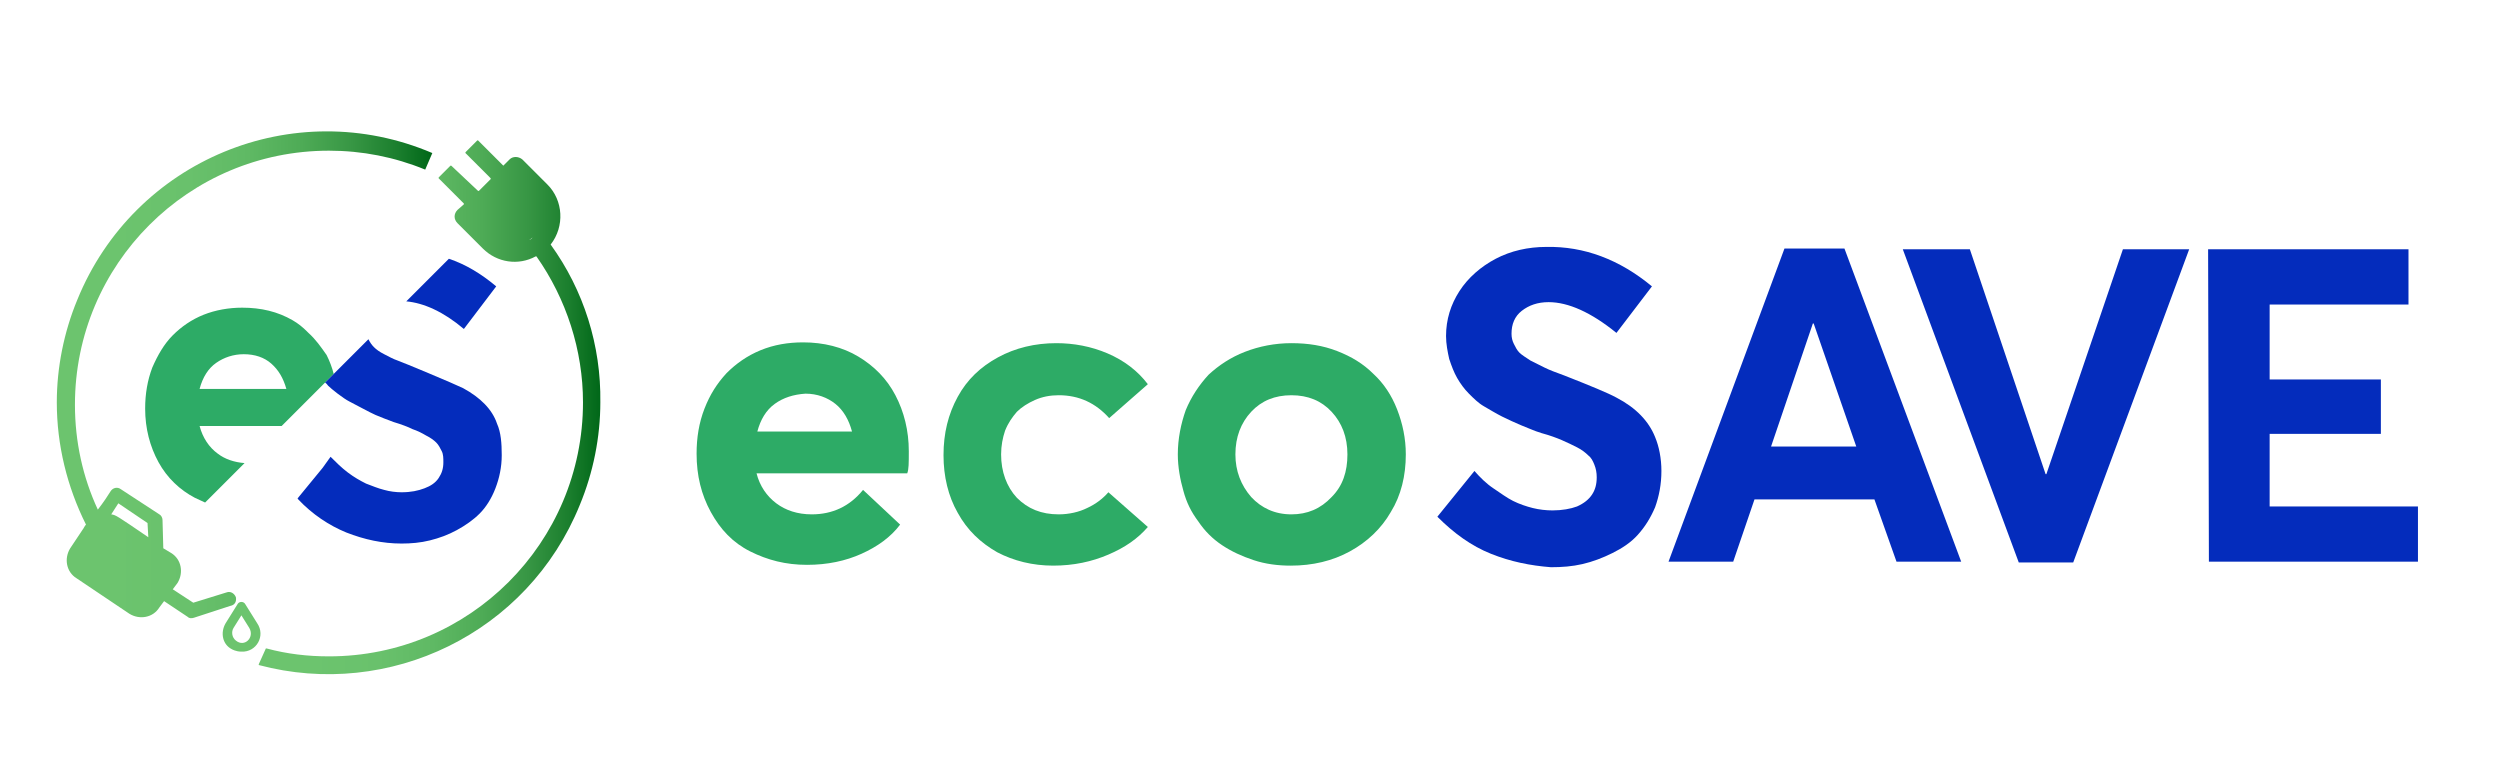
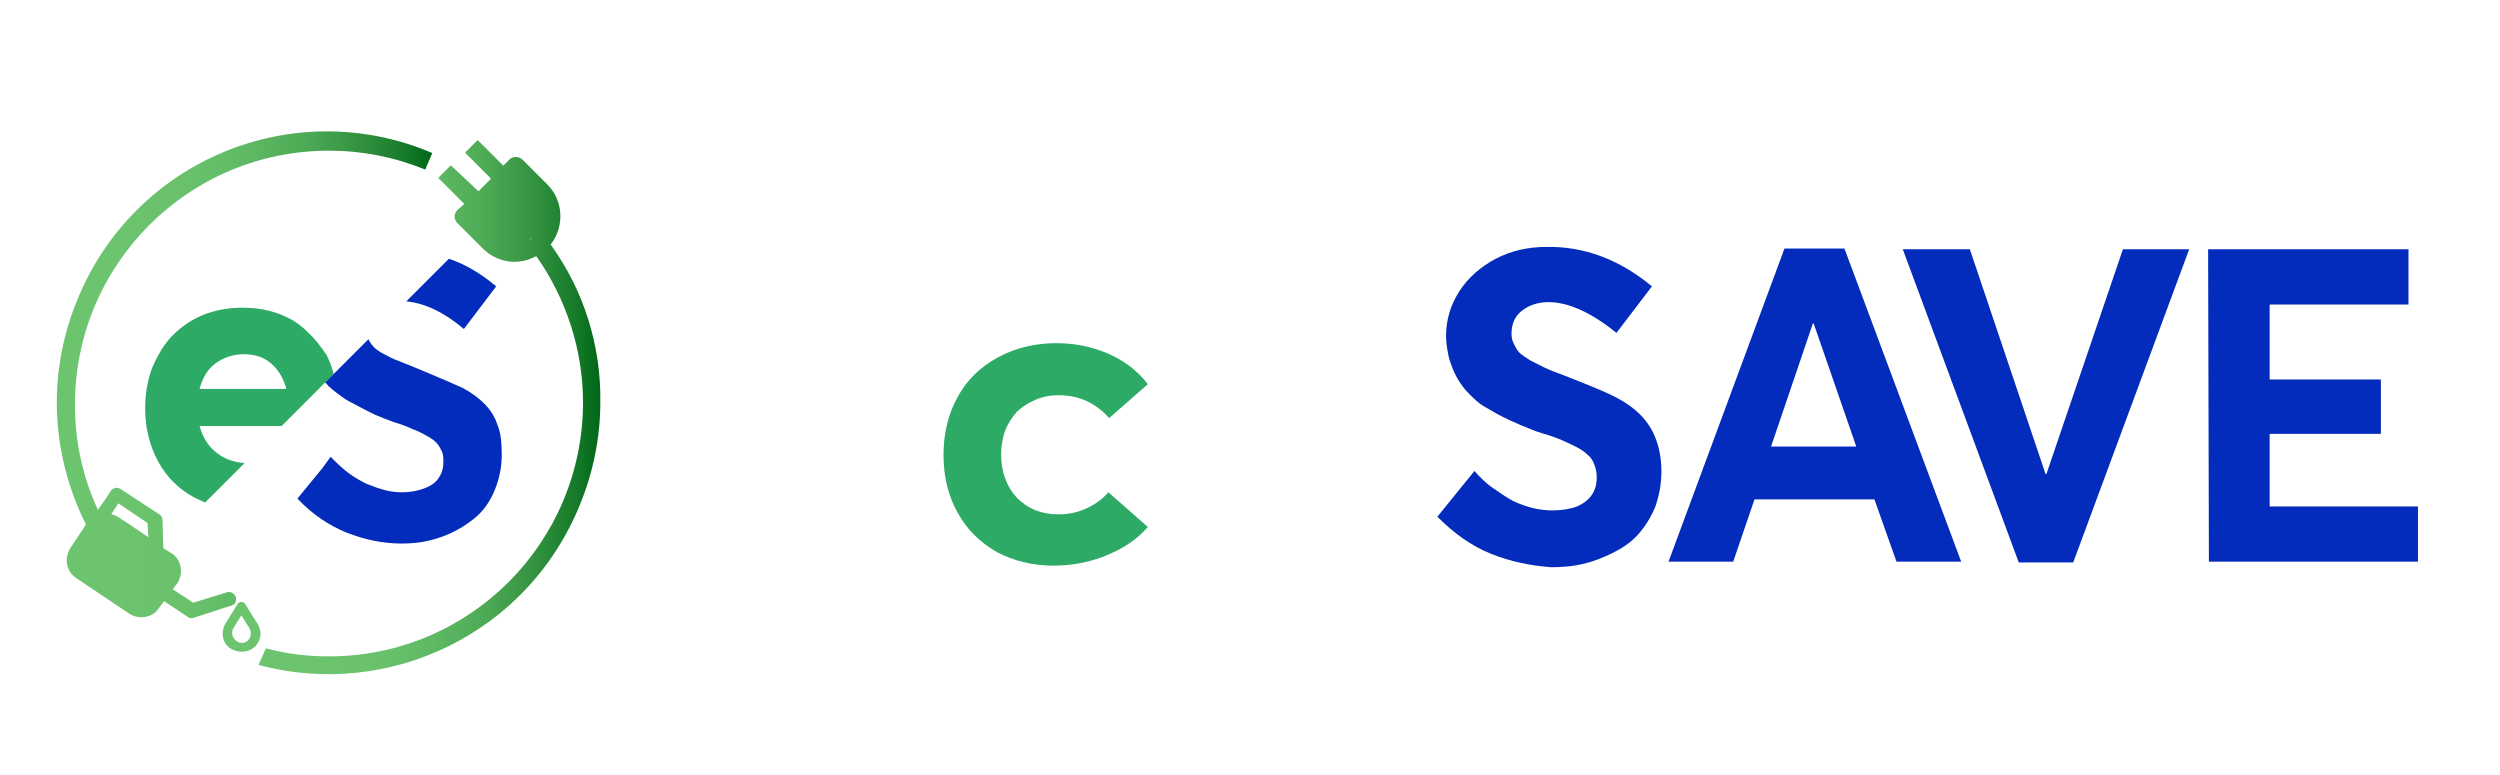
<svg xmlns="http://www.w3.org/2000/svg" id="Camada_1" x="0px" y="0px" viewBox="0 0 316.9 98.3" style="enable-background:new 0 0 316.9 98.3;" xml:space="preserve">
  <style type="text/css">	.st0{fill:#2DAB66;}	.st1{fill:#042CBC;}	.st2{fill:url(#SVGID_1_);}	.st3{fill:url(#SVGID_00000082348301861919662630000012199267682435739044_);}	.st4{fill:url(#SVGID_00000018932899410777055640000013584667201995515297_);}	.st5{fill:none;}</style>
  <g>
-     <path class="st0" d="M115,60H95.9c0.4,1.6,1.3,2.9,2.5,3.8s2.7,1.4,4.5,1.4c2.6,0,4.8-1,6.5-3.1l4.7,4.4c-1.2,1.6-2.9,2.8-4.9,3.7  c-2,0.9-4.3,1.4-6.9,1.4c-2.7,0-5-0.6-7.2-1.7s-3.8-2.8-5-5c-1.2-2.2-1.8-4.6-1.8-7.4c0-2,0.3-3.9,1-5.7s1.6-3.2,2.8-4.5  c1.2-1.2,2.6-2.2,4.3-2.9s3.5-1,5.4-1c2.6,0,5,0.6,7,1.8s3.6,2.8,4.7,4.9s1.7,4.5,1.7,7.1C115.2,58.7,115.2,59.5,115,60z   M98.2,51.2c-1.1,0.8-1.8,2-2.2,3.5h12c-0.4-1.5-1.1-2.7-2.1-3.5s-2.3-1.3-3.8-1.3C100.6,50,99.3,50.4,98.2,51.2z" />
    <path class="st0" d="M126.4,70c-2.1-1.2-3.8-2.8-5-5c-1.2-2.1-1.8-4.6-1.8-7.3c0-2.8,0.6-5.2,1.8-7.4s2.9-3.8,5.1-5  s4.7-1.8,7.4-1.8c2.2,0,4.4,0.4,6.5,1.3s3.8,2.2,5.1,3.9l-4.9,4.3c-1.7-1.9-3.8-2.9-6.4-2.9c-1.1,0-2.1,0.2-3,0.6  c-0.9,0.4-1.7,0.9-2.3,1.5c-0.6,0.7-1.1,1.4-1.5,2.4c-0.3,0.9-0.5,1.9-0.5,3c0,2.2,0.7,4.1,2,5.5c1.4,1.4,3.1,2.1,5.3,2.1  c1.3,0,2.6-0.3,3.6-0.8c1.1-0.5,2-1.2,2.7-2l5,4.4c-1.3,1.5-2.9,2.6-5,3.5s-4.4,1.4-7,1.4C130.9,71.7,128.5,71.1,126.4,70z" />
-     <path class="st0" d="M158.9,71c-1.5-0.5-2.8-1.1-4-1.9s-2.2-1.8-3-3c-0.9-1.2-1.5-2.4-1.9-3.9c-0.4-1.4-0.7-3-0.7-4.6  c0-2,0.4-3.9,1-5.6c0.7-1.7,1.7-3.2,2.9-4.5c1.3-1.2,2.8-2.2,4.6-2.9s3.8-1.1,5.9-1.1c2.1,0,4,0.3,5.8,1s3.3,1.6,4.6,2.9  c1.3,1.2,2.3,2.7,3,4.5s1.1,3.7,1.1,5.7c0,2.7-0.6,5.2-1.9,7.3c-1.2,2.1-3,3.8-5.2,5s-4.7,1.8-7.5,1.8  C162,71.7,160.4,71.5,158.9,71z M168.8,63c1.4-1.4,2-3.2,2-5.4s-0.7-4-2-5.4s-3-2.1-5.1-2.1s-3.8,0.7-5.1,2.1c-1.3,1.4-2,3.2-2,5.4  c0,2.1,0.7,3.9,2,5.4c1.3,1.4,3,2.2,5.1,2.2C165.7,65.2,167.4,64.5,168.8,63z" />
    <path class="st1" d="M189,70.2c-2.5-1-4.7-2.6-6.8-4.7l4.7-5.8c0.7,0.8,1.5,1.6,2.4,2.2s1.7,1.2,2.5,1.6c0.8,0.4,1.7,0.7,2.5,0.9  c0.8,0.2,1.7,0.3,2.5,0.3c1.2,0,2.3-0.2,3.1-0.5c0.9-0.4,1.5-0.9,1.9-1.5s0.6-1.3,0.6-2.2c0-0.6-0.1-1.1-0.3-1.6s-0.4-0.9-0.8-1.2  c-0.3-0.3-0.8-0.7-1.4-1c-0.6-0.3-1.2-0.6-1.9-0.9s-1.5-0.6-2.6-0.9c-1-0.3-1.8-0.7-2.6-1c-0.7-0.3-1.6-0.7-2.4-1.1  s-1.6-0.9-2.3-1.3s-1.3-1-1.9-1.6c-0.6-0.6-1.1-1.3-1.5-2s-0.7-1.5-1-2.4c-0.2-0.9-0.4-1.9-0.4-2.9c0-2.1,0.6-4,1.7-5.7  s2.7-3.1,4.6-4.1c1.9-1,4.1-1.5,6.4-1.5c4.8-0.1,9.3,1.6,13.4,5l-4.5,5.9c-3.2-2.6-6.1-3.9-8.6-3.9c-1.4,0-2.5,0.4-3.4,1.1  s-1.3,1.7-1.3,2.9c0,0.5,0.1,0.9,0.3,1.3c0.2,0.4,0.4,0.8,0.7,1.1s0.8,0.6,1.4,1c0.6,0.3,1.2,0.6,1.8,0.9c0.6,0.3,1.4,0.6,2.5,1  c3.3,1.3,5.5,2.2,6.6,2.8c2.5,1.3,4.1,3,4.9,5c0.5,1.2,0.8,2.7,0.8,4.3c0,1.7-0.3,3.2-0.8,4.6c-0.6,1.4-1.3,2.5-2.2,3.5  s-2,1.7-3.2,2.3c-1.2,0.6-2.5,1.1-3.8,1.4s-2.6,0.4-4,0.4C194,71.7,191.5,71.2,189,70.2z" />
    <path class="st1" d="M237.6,63.3h-15.2l-2.7,7.9h-8.2l14.7-39.7h7.6l14.8,39.7h-8.2L237.6,63.3z M235.3,56.6L229.9,41h-0.1  l-5.3,15.6H235.3z" />
    <path class="st1" d="M277.5,31.6l-14.7,39.7h-6.9l-14.7-39.7h8.5l9.6,28.5h0.1l9.7-28.5C269.1,31.6,277.5,31.6,277.5,31.6z" />
    <path class="st1" d="M279.9,31.6h25.4v7h-17.6v9.5h14.1V55h-14.1v9.2h18.8v7H280L279.9,31.6L279.9,31.6z" />
  </g>
  <g>
    <linearGradient id="SVGID_1_" gradientUnits="userSpaceOnUse" x1="7.271" y1="52.491" x2="54.801" y2="52.491" gradientTransform="matrix(1 0 0 -1 0 100)">
      <stop offset="0.15" style="stop-color:#6CC46E" />
      <stop offset="0.351" style="stop-color:#69C16C" />
      <stop offset="0.509" style="stop-color:#5FB964" />
      <stop offset="0.652" style="stop-color:#4EAB56" />
      <stop offset="0.787" style="stop-color:#379644" />
      <stop offset="0.914" style="stop-color:#197D2C" />
      <stop offset="1" style="stop-color:#006718" />
    </linearGradient>
    <path class="st2" d="M29.9,75.7c-0.2-0.5-0.7-0.8-1.2-0.6l-4.2,1.3l-2.6-1.7l0.6-0.8c0.8-1.3,0.5-3-0.8-3.8l-1-0.6l-0.1-3.6  c0-0.3-0.2-0.6-0.4-0.7L15.3,62c-0.4-0.3-1-0.2-1.3,0.3s-0.9,1.4-1.6,2.3c-1.9-4.1-2.9-8.6-2.9-13.3c0-17.8,14.4-32.2,32.2-32.2  c4.2,0,8.3,0.8,12.2,2.4l0.9-2.1C37.2,11.9,17,20.3,9.8,38c-1.7,4.1-2.6,8.6-2.6,13c0,5.4,1.3,10.7,3.7,15.5  c-0.2,0.2-0.3,0.5-0.4,0.6l-1.6,2.4c-0.8,1.3-0.5,3,0.8,3.8l6.7,4.5c1.3,0.8,3,0.5,3.8-0.8l0.6-0.8l3,2c0.2,0.2,0.5,0.2,0.8,0.1  l4.6-1.5C29.8,76.7,30,76.2,29.9,75.7z M15,63.8l3.7,2.5l0.1,1.8c-4.1-2.8-4.1-2.8-4.7-2.9L15,63.8z" />
    <linearGradient id="SVGID_00000044861190185294561960000011993388602649027251_" gradientUnits="userSpaceOnUse" x1="28.22" y1="20.548" x2="33.02" y2="20.548" gradientTransform="matrix(1 0 0 -1 0 100)">
      <stop offset="0" style="stop-color:#6CC46E" />
      <stop offset="0.859" style="stop-color:#6CC46E" />
      <stop offset="1" style="stop-color:#6CC46E" />
    </linearGradient>
    <path style="fill:url(#SVGID_00000044861190185294561960000011993388602649027251_);" d="M32.6,79l-1.5-2.4  c-0.1-0.2-0.3-0.3-0.5-0.3s-0.4,0.1-0.5,0.3L28.6,79c-0.7,1.2-0.4,2.7,0.8,3.3c0,0,0.5,0.3,1.2,0.3C32.5,82.7,33.7,80.6,32.6,79z   M29.9,81.2c-0.5-0.4-0.6-1.1-0.3-1.6l1-1.6l1,1.6C32.3,80.8,31,82.1,29.9,81.2z" />
    <linearGradient id="SVGID_00000084503954811361332160000006956977824444696471_" gradientUnits="userSpaceOnUse" x1="32.853" y1="48.37" x2="76.156" y2="48.37" gradientTransform="matrix(1 0 0 -1 0 100)">
      <stop offset="0.15" style="stop-color:#6CC46E" />
      <stop offset="0.351" style="stop-color:#69C16C" />
      <stop offset="0.509" style="stop-color:#5FB964" />
      <stop offset="0.652" style="stop-color:#4EAB56" />
      <stop offset="0.787" style="stop-color:#379644" />
      <stop offset="0.914" style="stop-color:#197D2C" />
      <stop offset="1" style="stop-color:#006718" />
    </linearGradient>
    <path style="fill:url(#SVGID_00000084503954811361332160000006956977824444696471_);" d="M69.8,31L69.8,31c1.8-2.3,1.6-5.6-0.4-7.6  l-3.2-3.2c-0.5-0.4-1.2-0.4-1.6,0L63.8,21l-3.2-3.2h-0.1L59,19.3v0.1l3.2,3.2v0.1l-1.5,1.5h-0.1L57.2,21h-0.1l-1.5,1.5v0.1l3.2,3.2  v0.1L58,26.6c-0.5,0.5-0.5,1.2,0,1.7l3.2,3.2c1.8,1.8,4.5,2.2,6.7,1H68c3.8,5.4,5.9,11.9,5.9,18.5c0,17.8-14.4,32.2-32.2,32.2  c-2.7,0-5.3-0.3-7.9-1h-0.1l-0.9,2v0.1c16.5,4.4,34.1-4,40.7-20.3c1.7-4.1,2.6-8.6,2.6-13C76.2,43.8,74,36.8,69.8,31z M62.9,29.9  L62.9,29.9L62.9,29.9L62.9,29.9z M67.3,30.3c-0.1,0.1-0.2,0.1-0.2,0.1c0.2-0.1,0.3-0.2,0.4-0.3C67.4,30.2,67.4,30.3,67.3,30.3z" />
  </g>
  <g>
    <path class="st5" d="M25.3,54c0.4,1.5,1.2,2.6,2.3,3.5c1,0.7,2.1,1.1,3.4,1.2l4.7-4.7H25.3z" />
    <path class="st5" d="M34.4,46c-0.9-0.8-2.1-1.2-3.5-1.2c-1.4,0-2.6,0.4-3.5,1.1c-1,0.7-1.7,1.8-2.1,3.2h11  C35.9,47.9,35.3,46.8,34.4,46z" />
    <path class="st1" d="M58.8,41.7l4.1-5.4c-1.9-1.6-3.9-2.8-6-3.5l-5.4,5.4C53.7,38.4,56.2,39.5,58.8,41.7z" />
    <path class="st0" d="M40.5,49.2L40.5,49.2l1.8-1.8c-0.2-0.8-0.5-1.6-0.9-2.4C40.7,44,40,43,39.1,42.2c0,0,0,0,0,0c0,0,0,0,0,0  C39,42.1,38.9,42,38.9,42c0,0,0,0,0,0c-0.5-0.5-1.1-1-1.8-1.4c-1.9-1.1-4-1.6-6.4-1.6c-1.7,0-3.4,0.3-4.9,0.9  c-1.5,0.6-2.8,1.5-3.9,2.6c-1.1,1.1-1.9,2.5-2.6,4.1c-0.6,1.6-0.9,3.3-0.9,5.2c0,2.5,0.6,4.8,1.7,6.8c1.1,2,2.7,3.5,4.6,4.5  c0.4,0.2,0.9,0.4,1.3,0.6l5-5c-1.3-0.1-2.5-0.5-3.4-1.2c-1.1-0.8-1.9-2-2.3-3.5h10.4L40.5,49.2z M27.4,46c1-0.7,2.2-1.1,3.5-1.1  c1.4,0,2.6,0.4,3.5,1.2c0.9,0.8,1.5,1.8,1.9,3.2h-11C25.7,47.8,26.4,46.7,27.4,46z" />
    <path class="st1" d="M63,53.7c-0.6-1.8-2.1-3.3-4.3-4.5c-1-0.5-7.7-3.3-8.3-3.5c-0.6-0.2-1.1-0.5-1.7-0.8c-0.6-0.3-1-0.6-1.3-0.9  c-0.3-0.3-0.5-0.6-0.7-1v0l-4.5,4.5l-1,1c0.2,0.1,0.3,0.3,0.4,0.4c0.4,0.4,1.9,1.6,2.7,2c0.8,0.4,2.6,1.4,3.3,1.7s1.5,0.6,2.3,0.9  c1,0.3,1.8,0.6,2.4,0.9c0.6,0.2,1.2,0.5,1.7,0.8c0.6,0.3,1,0.6,1.3,0.9c0.3,0.3,0.5,0.7,0.7,1.1c0.2,0.4,0.2,0.9,0.2,1.4  c0,0.8-0.2,1.4-0.6,2c-0.4,0.6-1,1-1.8,1.3s-1.7,0.5-2.9,0.5c-0.7,0-1.5-0.1-2.2-0.3c-0.8-0.2-1.5-0.5-2.3-0.8  c-0.8-0.4-1.5-0.8-2.3-1.4s-1.5-1.3-2.2-2l-1,1.4l-3.2,3.9c0,0,0.1,0,0.1,0.1c1.8,1.9,3.9,3.3,6.1,4.2c2.3,0.9,4.6,1.4,7,1.4  c1.2,0,2.4-0.1,3.6-0.4c1.2-0.3,2.3-0.7,3.4-1.3c1.1-0.6,2.1-1.3,2.9-2.1c0.8-0.8,1.5-1.9,2-3.2s0.8-2.7,0.8-4.2S63.5,54.8,63,53.7  z" />
  </g>
</svg>